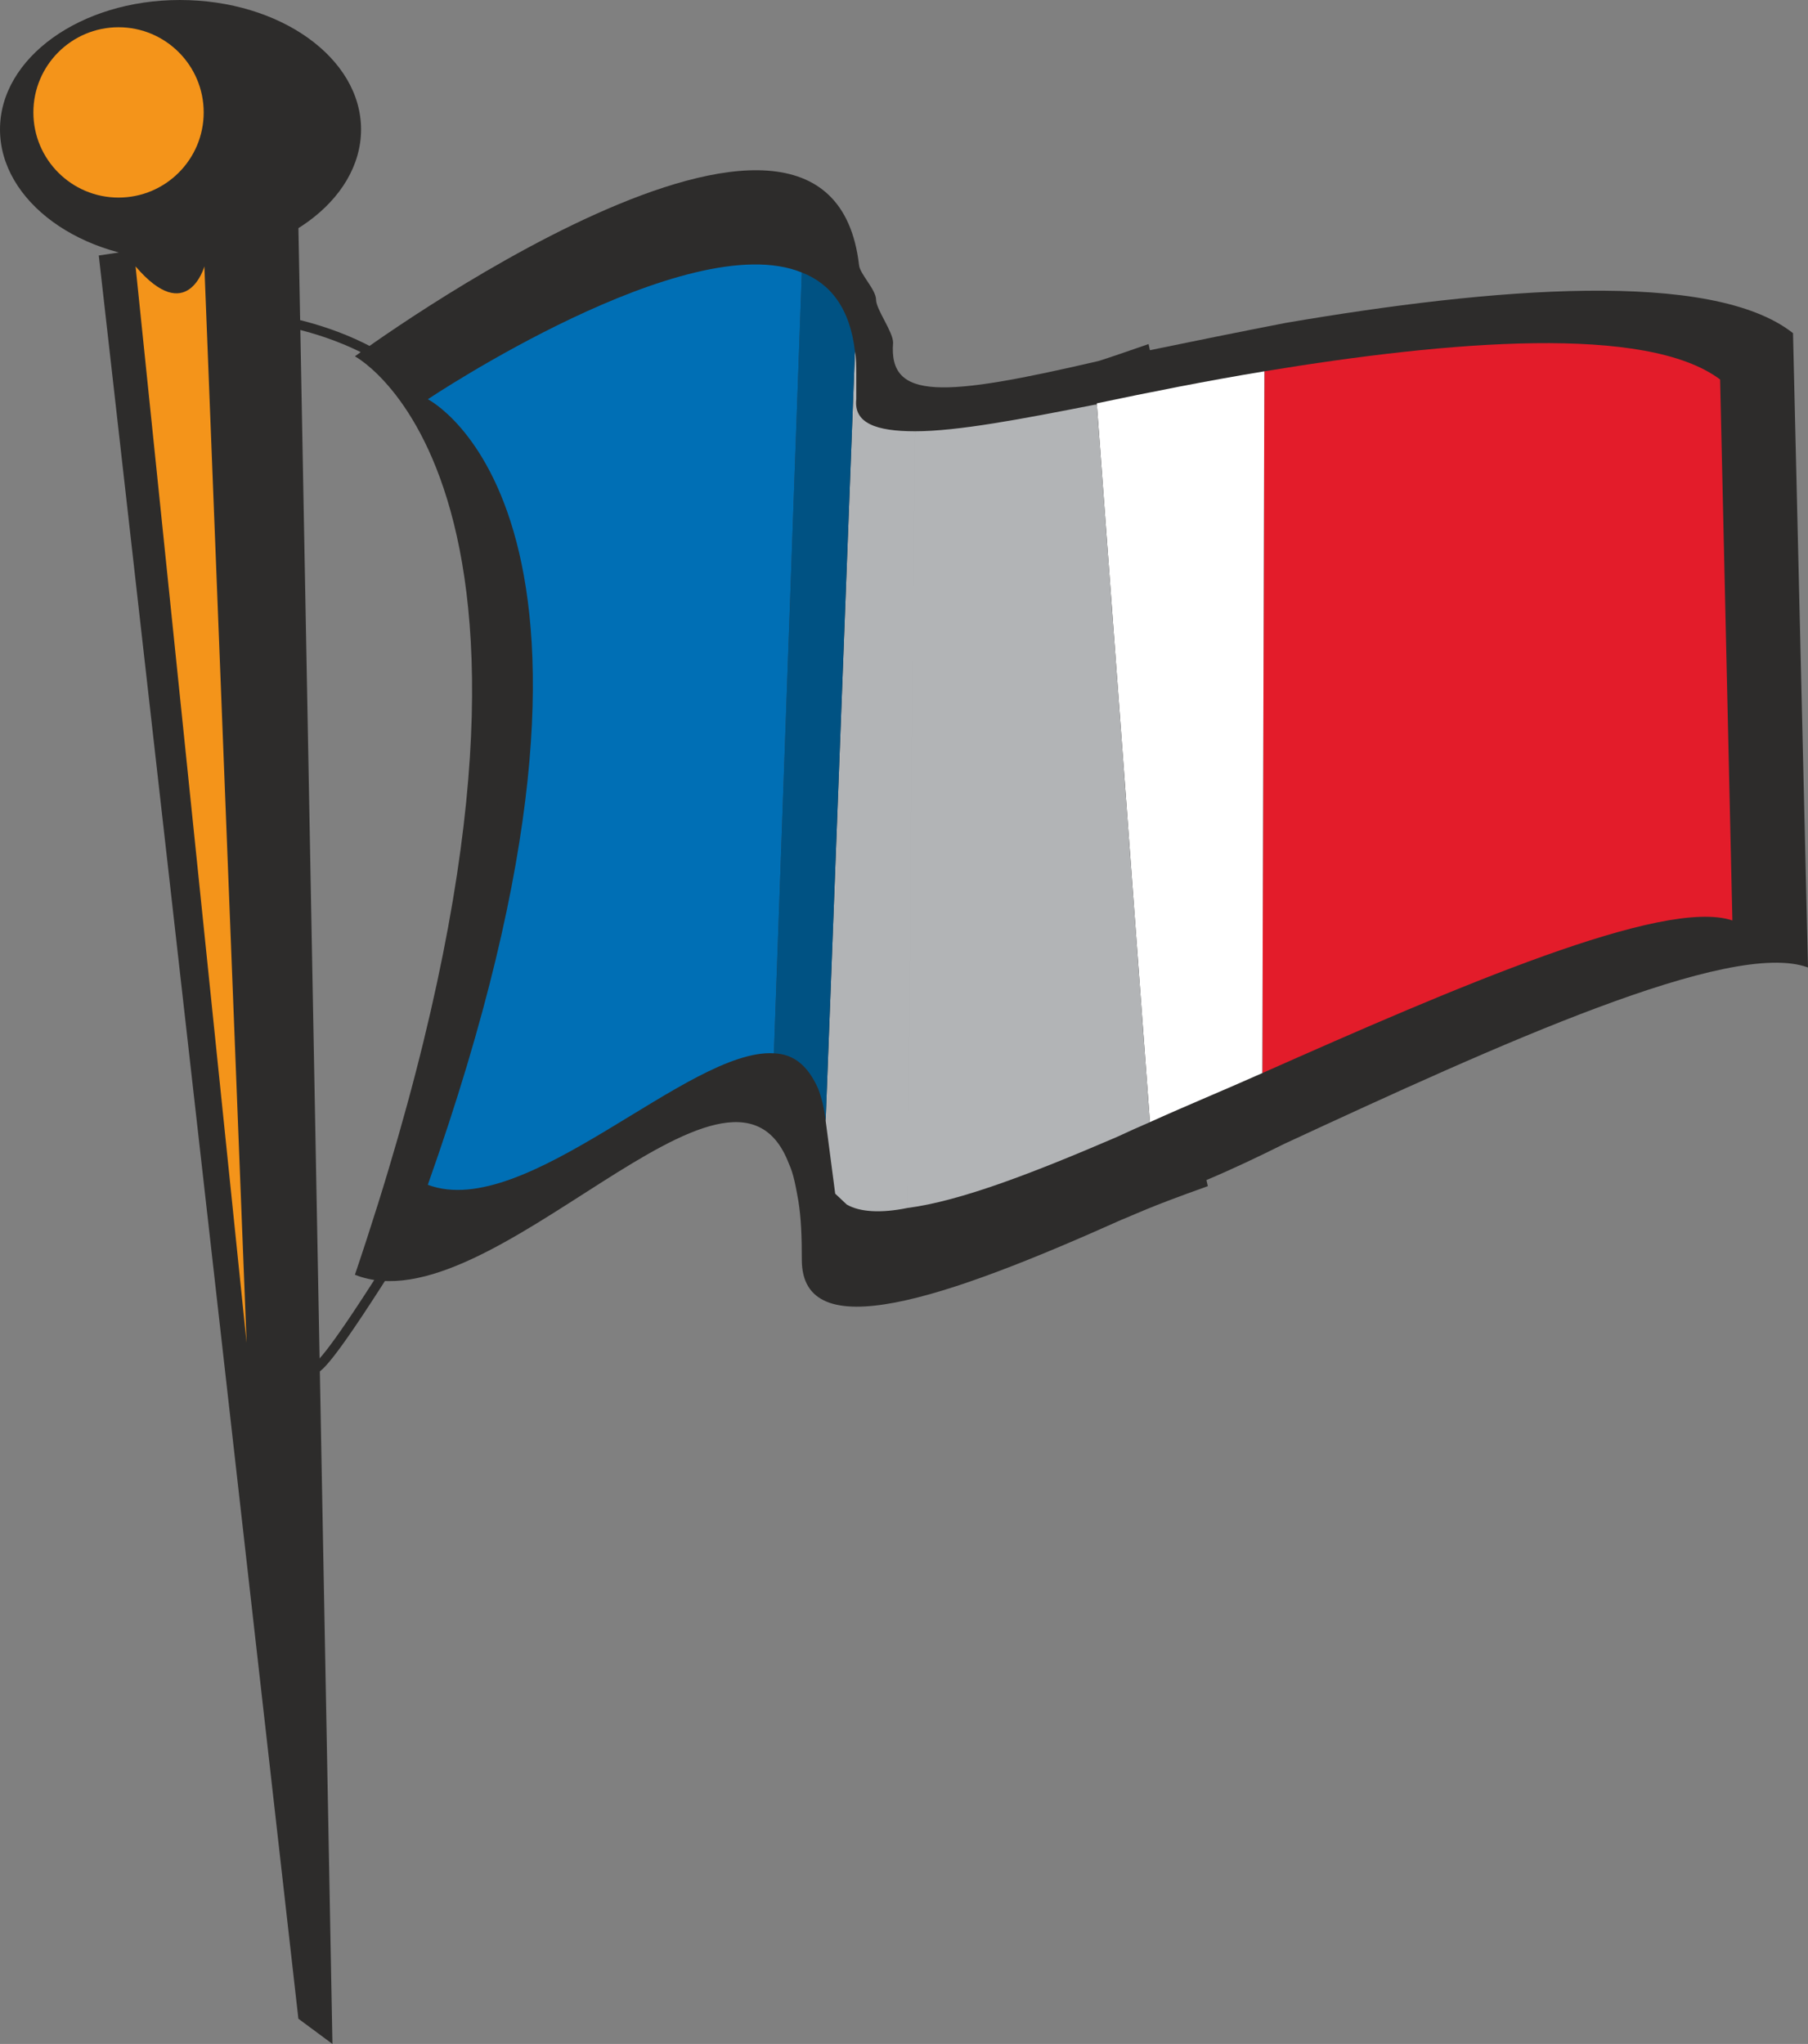
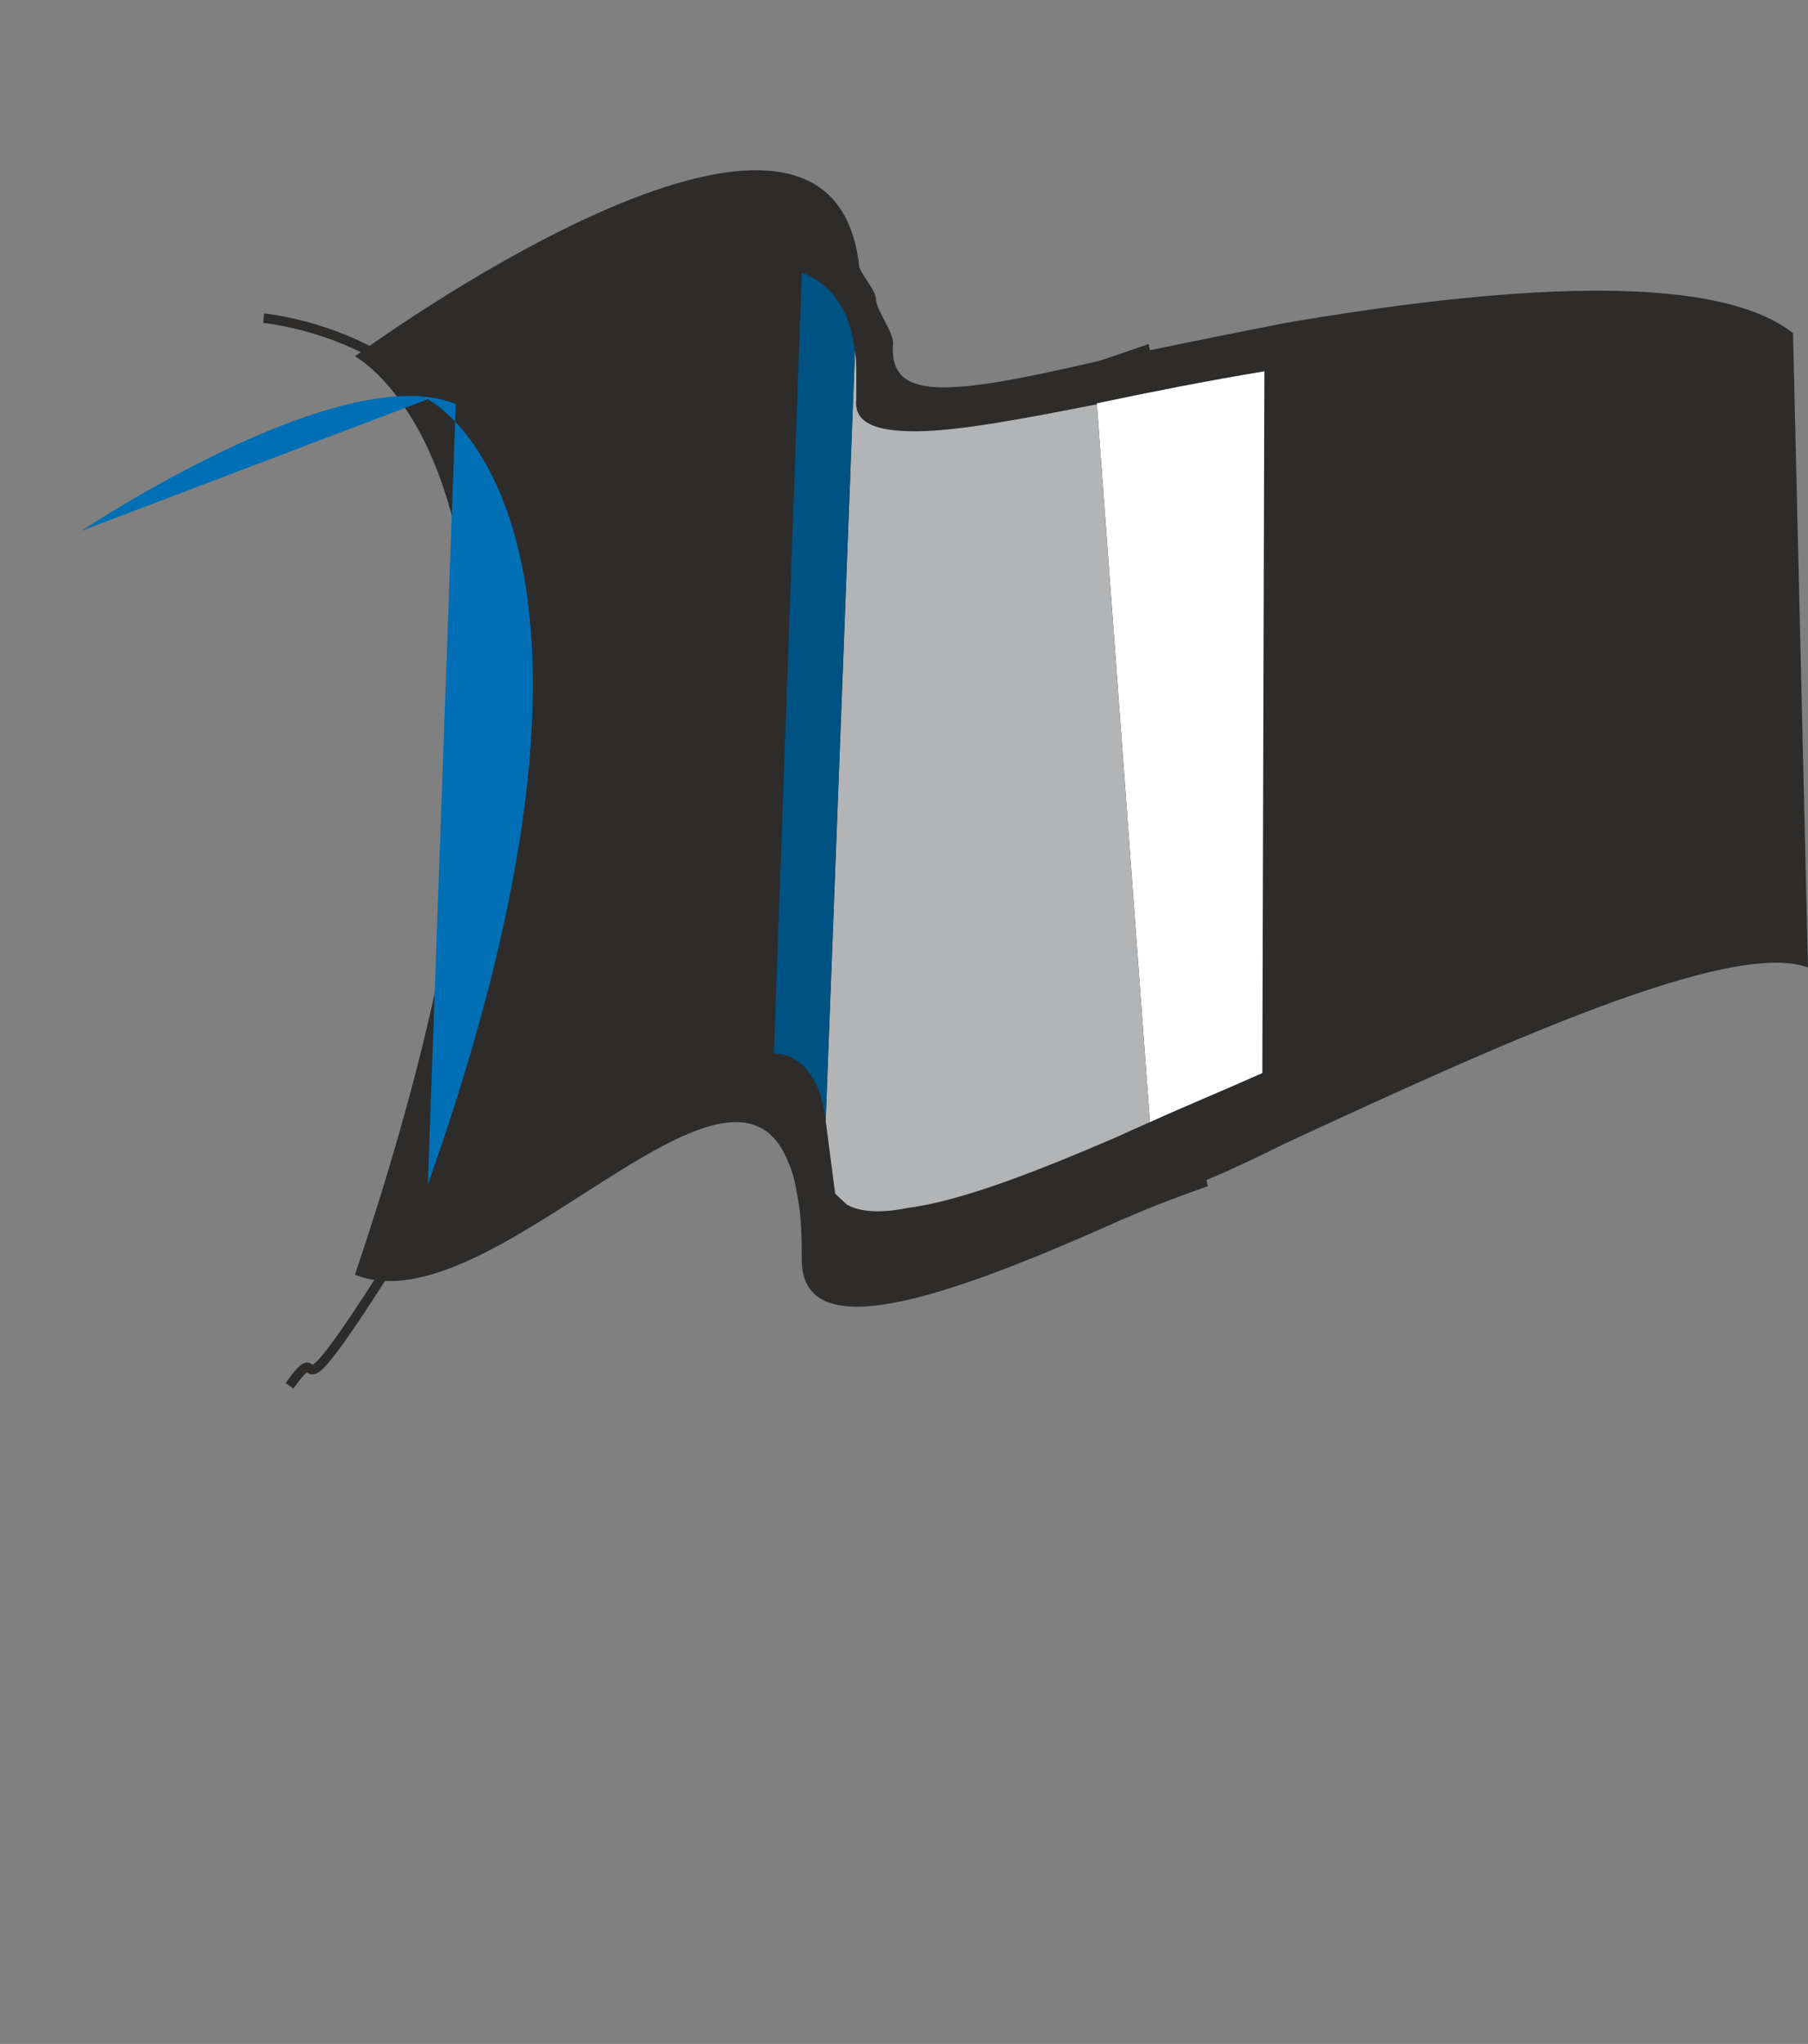
<svg xmlns="http://www.w3.org/2000/svg" height="288" viewBox="0 0 191.088 216" width="254.784">
  <rect x="0" y="0" width="191.088" height="216" fill="#808080" stroke="none" />
  <path style="fill:#2d2c2b" d="M391.598 348.153c-8.568-6.768-31.752-4.824-53.64-1.08-4.824.936-9.792 1.944-14.328 2.88l-.144-.648c-5.184 1.8-5.328 1.8-5.328 1.8-16.416 3.816-22.176 4.176-21.672-1.944 0-1.152-1.8-3.528-1.8-4.536 0-1.08-1.728-2.736-1.8-3.672-3.168-27.216-53.28 9.648-53.28 9.648s27.864 14.688 0 97.056c14.328 5.76 39.744-27.792 45.864-11.736.504 1.08.72 2.376 1.008 3.96.288 1.8.36 3.744.36 6.192 0 9.288 15.048 4.176 33.84-4.248 1.296-.504 2.592-1.224 9.072-3.528l-.144-.648c2.736-1.152 5.472-2.448 8.208-3.816 22.68-10.512 47.16-21.672 55.368-18.648z" transform="translate(-202.094 -312.945)" />
  <path style="fill:none;stroke:#2d2c2b;stroke-width:1.008;stroke-miterlimit:10.433" d="M229.958 346.569s18.144 1.728 21.744 16.272c3.528 14.472 7.92 56.88-6.336 80.424-14.472 23.256-8.136 9.72-12.672 16.128" transform="translate(-202.094 -312.945)" />
-   <path style="fill:#2d2c2b" d="m233.63 526.28 3.6 2.665-3.6-192.168-21.096 3.168z" transform="translate(-202.094 -312.945)" />
-   <path style="fill:#2d2c2b" d="M221.102 340.449c10.584 0 19.152-6.264 19.152-13.824s-8.568-13.68-19.152-13.68c-10.512 0-19.008 6.12-19.008 13.68s8.496 13.824 19.008 13.824z" transform="translate(-202.094 -312.945)" />
-   <path style="fill:#f4941a" d="M214.622 333.825c4.968 0 9-4.032 9-9s-4.032-9-9-9-9 4.032-9 9 4.032 9 9 9zm1.8 7.272 11.736 113.76-4.464-113.76s-1.8 6.408-7.272 0z" transform="translate(-202.094 -312.945)" />
-   <path style="fill:#e31c2a" d="m385.19 410.217-1.296-57.168c-7.776-5.832-28.512-4.104-48.168-.864l-.216 74.16c20.448-9.072 42.408-18.576 49.68-16.128z" transform="translate(-202.094 -312.945)" />
  <path style="fill:#fff" d="m318.014 355.569 5.616 75.96c3.816-1.728 7.848-3.384 11.88-5.184l.216-74.16c-6.12 1.008-12.24 2.232-17.712 3.384z" transform="translate(-202.094 -312.945)" />
  <path style="fill:#b2b4b6" d="m323.63 431.529-5.616-75.96c0 .144-.072.144-.216.144-7.704 1.512-14.472 2.808-19.008 2.808l-.792 82.08c5.616-.72 13.392-3.744 22.104-7.488 1.224-.576 2.376-1.08 3.528-1.584zm-33.264 7.56 1.224 1.152c1.368.792 3.6.936 6.408.36l.792-82.08c-4.104 0-6.48-.864-6.192-3.384V352.4c0-.72 0-1.512-.144-2.304l-3.096 81.288z" transform="translate(-202.094 -312.945)" />
  <path style="fill:#005283" d="M288.566 428c.36.937.648 2.089.792 3.385l3.096-81.288c-.504-4.536-2.592-7.2-5.616-8.352l-2.952 82.512c2.088.072 3.6 1.296 4.68 3.744z" transform="translate(-202.094 -312.945)" />
-   <path style="fill:#006fb5" d="M247.31 355.137s24.984 12.528 0 83.016c10.368 3.888 27.576-14.472 36.576-13.896l2.952-82.512c-12.096-4.968-39.528 13.392-39.528 13.392z" transform="translate(-202.094 -312.945)" />
+   <path style="fill:#006fb5" d="M247.31 355.137s24.984 12.528 0 83.016l2.952-82.512c-12.096-4.968-39.528 13.392-39.528 13.392z" transform="translate(-202.094 -312.945)" />
</svg>